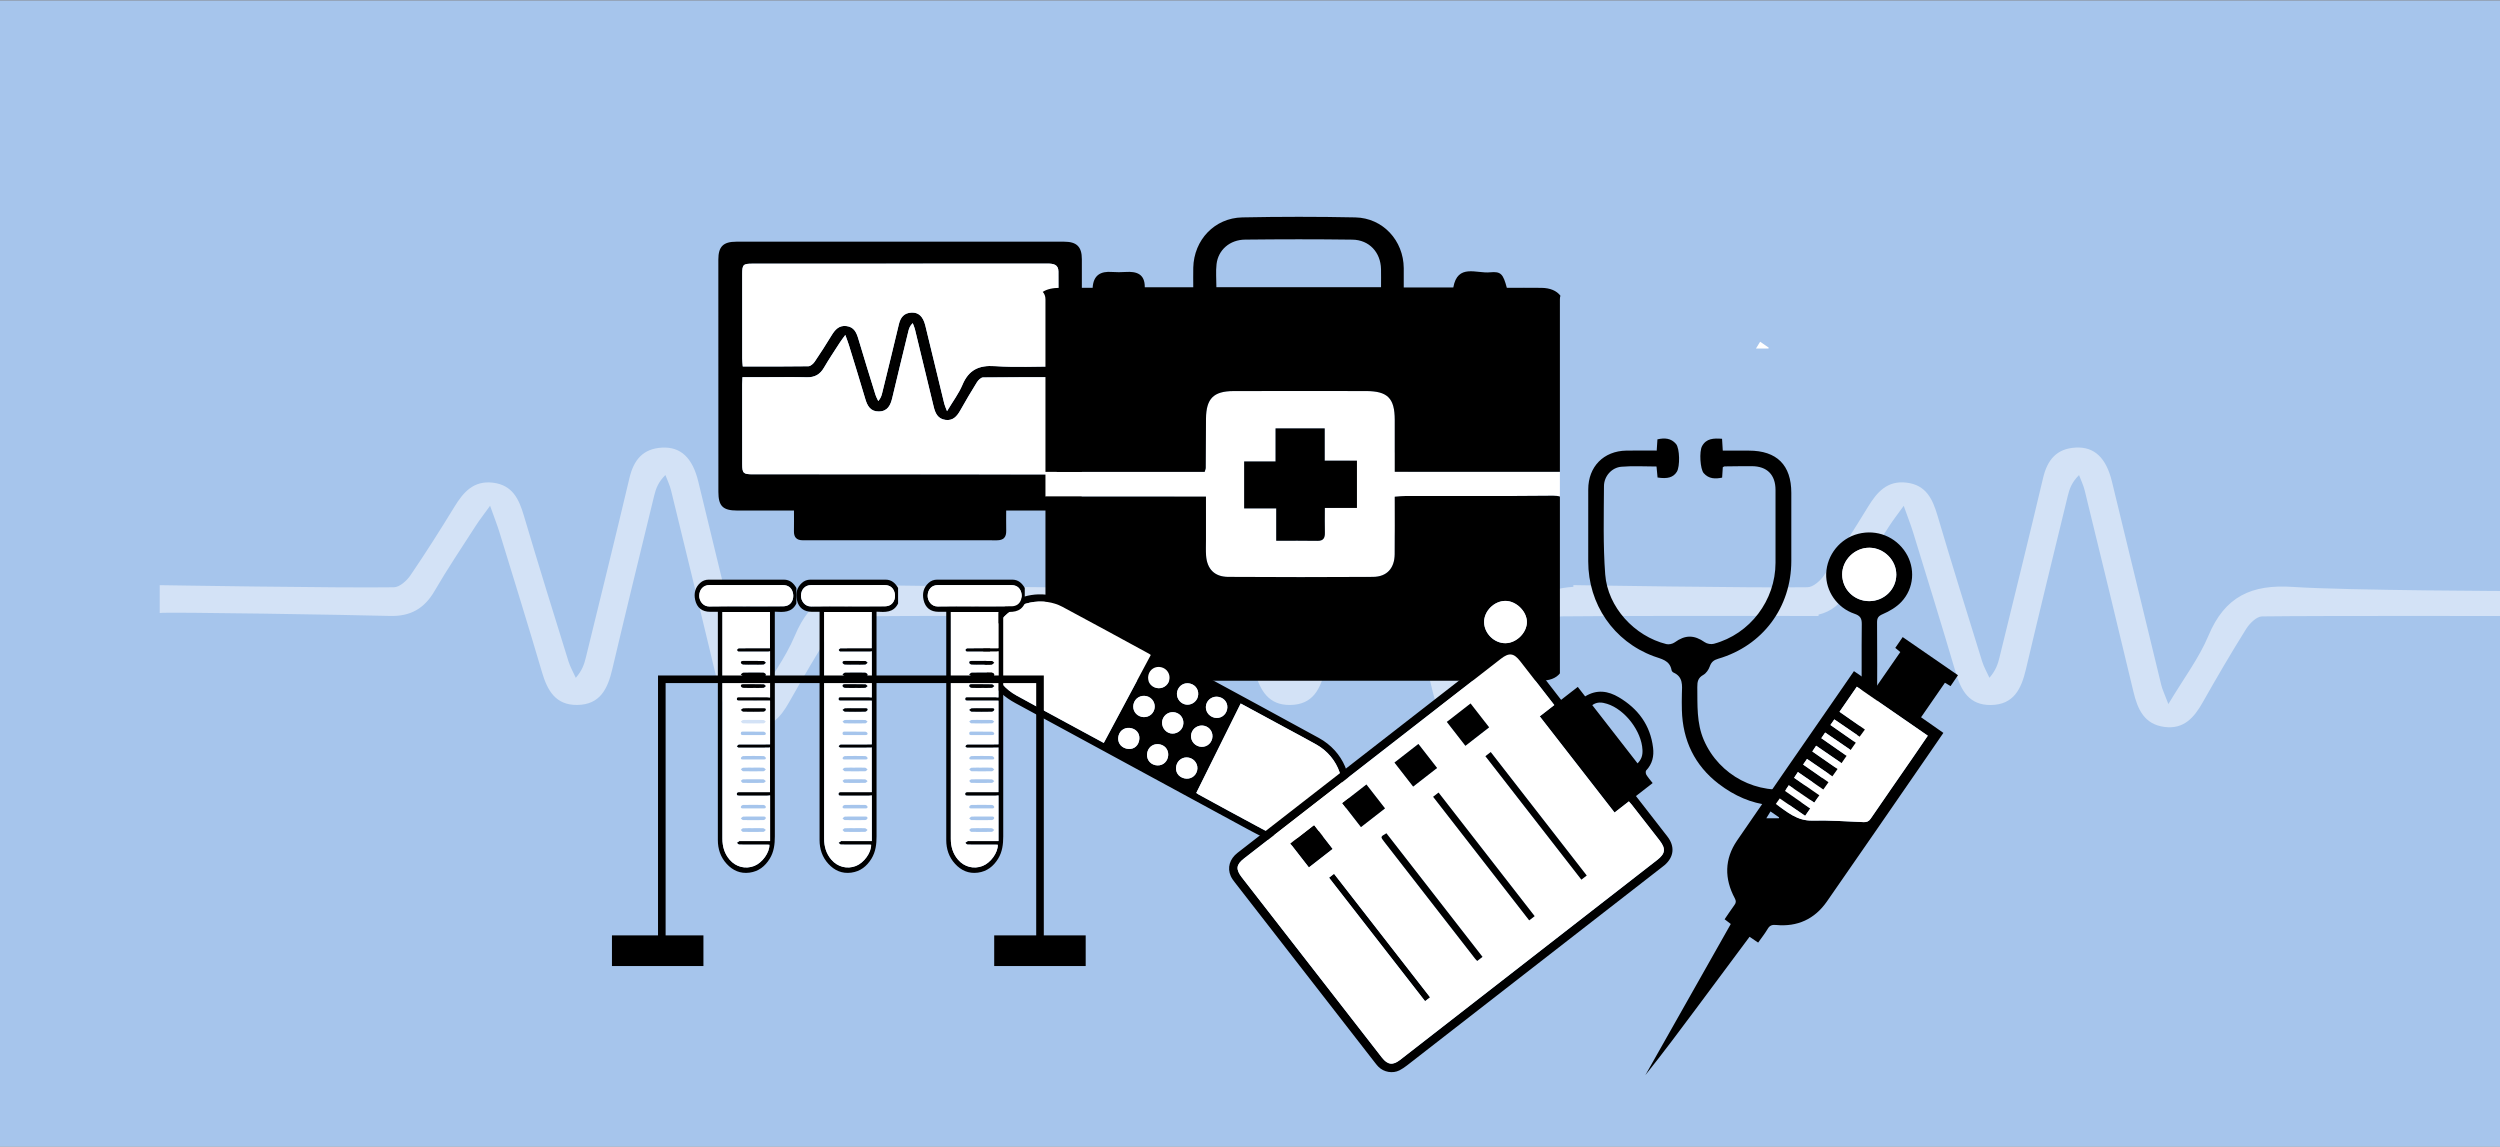
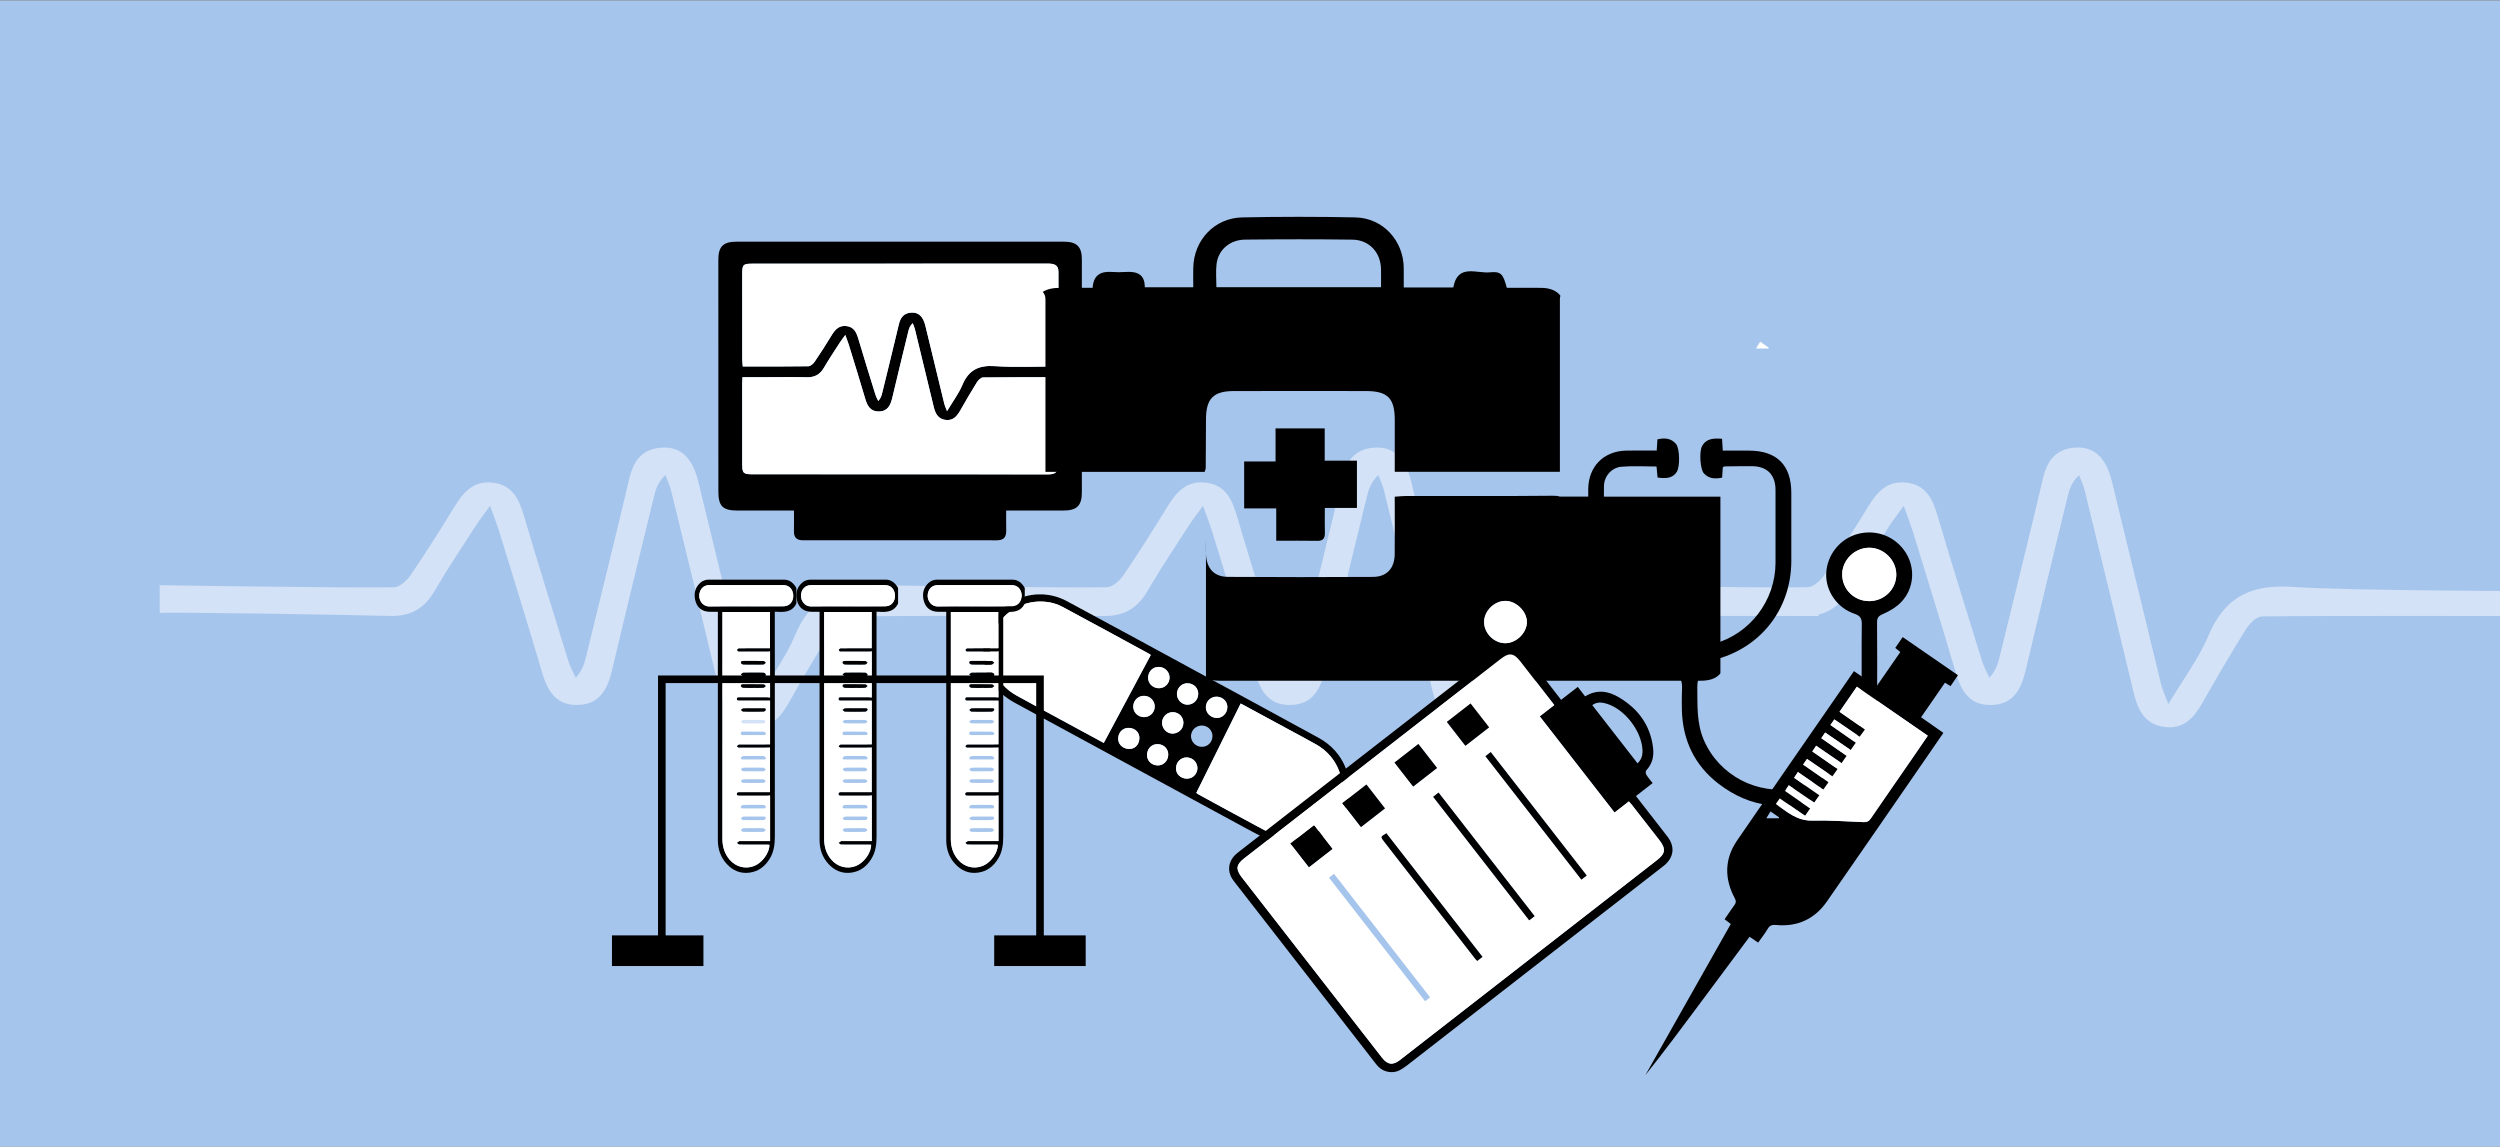
<svg xmlns="http://www.w3.org/2000/svg" id="_Слой_1" data-name="Слой 1" viewBox="0 0 1595.91 731.95">
  <rect x="0" y="0" width="1595.91" height="731.95" fill="#808080" stroke="none" />
  <defs>
    <style>
      .cls-1, .cls-2, .cls-3 {
        fill: #fff;
      }

      .cls-2 {
        opacity: .5;
      }

      .cls-4 {
        fill: #a6c5ec;
      }

      .cls-5, .cls-6 {
        fill: none;
      }

      .cls-5, .cls-7 {
        stroke: #000;
        stroke-miterlimit: 10;
        stroke-width: 4.85px;
      }

      .cls-6, .cls-3 {
        stroke: #1d1d1b;
        stroke-linecap: round;
        stroke-linejoin: round;
        stroke-width: 2.46px;
      }
    </style>
  </defs>
  <g>
    <path class="cls-3" d="M170.92,538.86c.19,.02,.28,.15,.31,.3l26.21,3.73-13.15-30.73-35.06-30.06,8.43,30.29-31.28-.16,37.97,25.94,6.21,.88c.07-.12,.18-.22,.36-.2Z" />
    <line class="cls-6" x1="157.85" y1="512.6" x2="395.83" y2="694.37" />
    <polygon class="cls-3" points="409.83 705 379.99 657.83 377.54 678.83 355.2 685.32 409.83 705" />
  </g>
  <rect class="cls-4" x="0" y=".3" width="1595.91" height="732.21" />
  <path class="cls-2" d="M1608.2,377.32s-110.02-.32-144.45-2.65c-26.56-1.8-43.49,6.15-53.93,31.06-6.05,14.43-15.81,27.29-25.61,43.72-2.37-6.3-3.8-9.16-4.54-12.19-10.54-43.26-20.97-86.55-31.48-129.82-3.69-15.21-11.21-22.35-23.1-21.73-12.26,.63-18.14,7.87-20.86,19.39-9.04,38.28-18.51,76.45-27.85,114.66-1.01,4.11-2.28,8.16-6.4,12.9-1.57-3.48-3.53-6.85-4.66-10.47-9.61-30.96-19.27-61.91-28.47-92.99-3.15-10.64-7.26-19.59-19.75-21.1-12.37-1.49-18.89,6.04-24.64,15.45-9.04,14.77-18.31,29.41-28.06,43.72-2.34,3.44-6.92,7.53-10.52,7.59-34.51,.54-149.51-1.35-149.51-1.35,0,.35,0,.72,0,1.09-19.76,1.28-33.09,10.24-41.86,31.14-6.05,14.43-15.81,27.29-25.61,43.72-2.37-6.3-3.8-9.16-4.54-12.19-10.54-43.26-20.97-86.55-31.48-129.82-3.69-15.21-11.21-22.35-23.1-21.73-12.26,.63-18.14,7.87-20.86,19.39-9.04,38.28-18.51,76.45-27.85,114.66-1.01,4.11-2.28,8.16-6.4,12.9-1.57-3.48-3.53-6.85-4.66-10.47-9.61-30.96-19.27-61.91-28.47-92.99-3.15-10.64-7.26-19.59-19.75-21.1-12.37-1.49-18.89,6.04-24.64,15.45-9.04,14.77-18.31,29.41-28.06,43.72-2.34,3.44-6.92,7.53-10.52,7.59-34.51,.54-149.51-1.35-149.51-1.35,0,.31,0,.63,0,.97-24.11-.67-39.78,7.72-49.65,31.26-6.05,14.43-15.81,27.29-25.61,43.72-2.37-6.3-3.8-9.16-4.54-12.19-10.54-43.26-20.97-86.55-31.48-129.82-3.69-15.21-11.21-22.35-23.1-21.73-12.26,.63-18.14,7.87-20.86,19.39-9.04,38.28-18.51,76.45-27.85,114.66-1.01,4.11-2.28,8.16-6.4,12.9-1.57-3.48-3.53-6.85-4.66-10.47-9.61-30.96-19.27-61.91-28.47-92.99-3.15-10.64-7.26-19.59-19.75-21.1-12.37-1.49-18.89,6.04-24.64,15.45-9.04,14.77-18.31,29.41-28.06,43.72-2.34,3.44-6.92,7.53-10.52,7.59-34.51,.54-149.51-1.35-149.51-1.35,0,5.06,0,12.73,0,17.79,1.67-.85,125.63,1.25,146.84,1.86,13.19,.38,22.07-4.64,28.65-16,8.24-14.21,17.46-27.86,26.35-41.7,2.23-3.47,4.79-6.72,9.05-12.63,2.7,7.59,4.53,12.18,5.98,16.89,9.13,29.74,18.37,59.46,27.15,89.31,3.46,11.76,8.7,21.14,22.56,20.95,14.6-.2,19.38-10.37,22.29-22.69,8.73-37.02,17.78-73.96,26.78-110.91,1.07-4.38,2.56-8.66,7.16-13.17,1.22,3.25,2.78,6.41,3.6,9.76,10.46,42.82,20.9,85.64,31.12,128.52,2.68,11.24,6.9,20.83,19.88,22.5,12.32,1.59,18.88-6.03,24.35-15.7,8.94-15.81,18.11-31.52,27.75-46.91,2.19-3.5,6.63-7.91,10.09-7.96,34.43-.46,151.56-.26,163.28-.24,12.67,.12,21.29-4.92,27.72-16,8.24-14.21,17.46-27.86,26.35-41.7,2.23-3.47,4.79-6.72,9.05-12.63,2.7,7.59,4.53,12.18,5.98,16.89,9.13,29.74,18.37,59.46,27.15,89.31,3.46,11.76,8.7,21.14,22.56,20.95,14.6-.2,19.38-10.37,22.29-22.69,8.73-37.02,17.78-73.96,26.78-110.91,1.07-4.38,2.56-8.66,7.16-13.17,1.22,3.25,2.78,6.41,3.6,9.76,10.46,42.82,20.9,85.64,31.12,128.52,2.68,11.24,6.9,20.83,19.88,22.5,12.32,1.59,18.88-6.03,24.35-15.7,8.94-15.81,18.11-31.52,27.75-46.91,2.19-3.5,6.63-7.91,10.09-7.96,30.06-.4,123.17-.3,154.12-.26,.14,0,.3,0,.43,.01,.92,.03,1.82,.02,2.71,0,4.45,0,6.98,.01,6.98,.01,0-.3,0-.59,0-.89,8.08-1.89,14.14-6.79,18.97-15.11,8.24-14.21,17.46-27.86,26.35-41.7,2.23-3.47,4.79-6.72,9.05-12.63,2.7,7.59,4.53,12.18,5.98,16.89,9.13,29.74,18.37,59.46,27.15,89.31,3.46,11.76,8.7,21.14,22.56,20.95,14.6-.2,19.38-10.37,22.29-22.69,8.73-37.02,17.78-73.96,26.78-110.91,1.07-4.38,2.56-8.66,7.16-13.17,1.22,3.25,2.78,6.41,3.6,9.76,10.46,42.82,20.9,85.64,31.12,128.52,2.68,11.24,6.9,20.83,19.88,22.5,12.32,1.59,18.88-6.03,24.35-15.7,8.94-15.81,18.11-31.52,27.75-46.91,2.19-3.5,6.63-7.91,10.09-7.96,36.26-.49,164.25-.24,164.25-.24,0-5.28,0-10.56,0-15.84Z" />
  <path d="M1057.58,287.65c.18-2.71,.32-4.83,.47-7.19,4.59-1.04,8.69-.8,11.87,2.96,2.39,2.83,2.62,14.42,.49,17.78-2.23,3.53-5.87,4.64-12.28,3.62-.2-2.16-.41-4.41-.66-7.02-7.59,0-15.07-.49-22.46,.15-6.14,.53-11.06,6.03-11.09,12.36-.09,18.79-.62,37.66,.79,56.37,1.59,20.96,18.71,39.44,39.04,44.49,1.61,.4,3.97-.13,5.33-1.12,6.71-4.85,12.37-4.85,19.22-.06,1.46,1.02,4.01,1.44,5.74,.98,23.1-6.2,39.38-27.72,39.39-51.73,0-15.48,.02-30.96,0-46.45-.01-9.73-5.38-15.15-15.1-15.2-5.83-.03-11.65,.07-17.48,.14-.29,0-.57,.28-1.08,.56-.13,2-.26,4.12-.42,6.61-4.4,.9-8.5,.85-11.76-2.85-2.27-2.57-2.96-13.82-1.04-17.29,2.73-4.93,7.35-5.07,12.75-4.66,.14,2.24,.27,4.49,.46,7.56,5.51,0,11.09,0,16.66,0,17.85,0,27.1,9.23,27.09,27.02,0,14.48,.02,28.97,0,43.45-.05,29.64-18.29,54.1-46.69,62.39-2.83,.83-4.38,2.09-5.37,4.92-.72,2.07-2.29,4.37-4.13,5.39-3.34,1.86-3.86,4.31-3.82,7.74,.15,11.47-.54,22.96,4.19,33.9,9.78,22.59,34.22,35.42,58.53,30.57,24.63-4.91,41.94-25.83,42.15-51.19,.15-17.81-.09-35.63,.12-53.44,.05-3.81-1.08-5.4-4.73-6.64-11.07-3.75-18.38-14.55-17.98-25.61,.44-11.97,8.9-22.47,20.48-25.4,11.81-2.99,23.82,1.79,30.32,12.06,6.2,9.81,5.38,22.71-2.82,31.41-3.18,3.38-7.59,5.96-11.9,7.81-2.92,1.25-3.63,2.56-3.61,5.37,.09,17.81,.16,35.63,.03,53.44-.19,25.86-11.62,45.37-34.89,56.55-23.11,11.1-45.82,8.63-66.27-7.05-15.25-11.69-22.95-27.7-23.46-47.01-.09-3.49-.1-6.99,0-10.49,.17-5.3,.88-10.73-5.33-13.51-.55-.24-1.15-.94-1.25-1.51-1.17-6.49-6.66-7.13-11.54-8.96-25.48-9.52-41.68-33.19-41.67-60.52,0-15.32,0-30.63,.01-45.95,.02-14.5,9.8-24.5,24.3-24.76,6.31-.11,12.61-.02,19.41-.02Zm152.95,79.2c.05-9.23-7.88-17.15-17.21-17.19-9.33-.04-17.35,7.85-17.32,17.05,.02,9.48,7.61,17,17.18,17.03,9.54,.03,17.31-7.53,17.36-16.89Z" />
  <g>
    <path d="M506.86,325.91c-12.63,0-24.44,.01-36.25,0-9.15-.01-12.01-2.84-12.02-11.86-.02-49.45-.03-98.89-.03-148.34,0-8.28,3.12-11.42,11.46-11.42,69.78-.01,139.56-.01,209.34,0,7.98,0,11.25,3.27,11.25,11.16,0,49.61,.01,99.23,0,148.84,0,8.5-3.16,11.61-11.81,11.63-10.33,.03-20.65,0-30.98,0-1.62,0-3.24,0-5.51,0,0,4.67-.07,8.79,.02,12.9,.09,4.14-1.73,6.1-5.97,6.09-41.3-.04-82.6-.03-123.9-.02-4,0-5.73-1.95-5.64-5.86,.09-4.13,.02-8.25,.02-13.12Zm168.85-91.95c0-20.77,.06-40.72-.05-60.67-.02-4.46-3.2-5.03-6.97-5.03-62.78,.07-125.56,.05-188.34,.06-5.96,0-6.54,.6-6.55,6.62-.02,17.98-.01,35.96,.01,53.94,0,1.59,.21,3.17,.34,5.05,14.3,0,28.09,.09,41.89-.13,1.39-.02,3.14-1.6,4.04-2.92,3.75-5.5,7.31-11.12,10.78-16.8,2.21-3.61,4.71-6.51,9.47-5.94,4.8,.58,6.38,4.02,7.59,8.11,3.54,11.94,7.25,23.84,10.94,35.74,.43,1.39,1.19,2.69,1.79,4.02,1.59-1.82,2.07-3.38,2.46-4.96,3.59-14.68,7.23-29.35,10.7-44.06,1.05-4.43,3.31-7.21,8.02-7.45,4.57-.24,7.46,2.51,8.88,8.35,4.04,16.63,8.04,33.26,12.1,49.89,.28,1.16,.83,2.26,1.74,4.68,3.77-6.31,7.52-11.26,9.84-16.8,4.01-9.57,10.52-12.63,20.73-11.94,13.23,.9,26.57,.22,40.59,.22Zm.03,6.84c-16.62,0-32.43-.08-48.23,.14-1.33,.02-3.04,1.71-3.88,3.06-3.7,5.92-7.23,11.95-10.66,18.03-2.1,3.72-4.62,6.64-9.36,6.03-4.99-.64-6.61-4.33-7.64-8.65-3.93-16.48-7.94-32.93-11.96-49.39-.31-1.29-.92-2.5-1.38-3.75-1.77,1.74-2.34,3.38-2.75,5.06-3.46,14.2-6.93,28.4-10.29,42.62-1.12,4.74-2.95,8.64-8.57,8.72-5.33,.07-7.34-3.53-8.67-8.05-3.38-11.47-6.93-22.89-10.44-34.32-.56-1.81-1.26-3.57-2.3-6.49-1.64,2.27-2.62,3.52-3.48,4.85-3.42,5.32-6.96,10.56-10.13,16.02-2.53,4.36-5.94,6.29-11.01,6.15-8.15-.23-16.31-.07-24.47-.07-5.43,0-10.87,0-16.56,0-.09,1.91-.19,3.21-.19,4.51,0,16.98-.01,33.95,.02,50.93,.01,5.89,.67,6.56,6.65,6.56,62.93,.02,125.86-.02,188.79,.08,4.86,0,6.54-2.11,6.5-6.6-.07-8.99-.02-17.97-.01-26.96,0-9.28,0-18.56,0-28.5Z" />
    <path class="cls-1" d="M675.71,233.95c-14.02,0-27.36,.68-40.59-.22-10.21-.69-16.71,2.36-20.73,11.94-2.32,5.54-6.08,10.49-9.84,16.8-.91-2.42-1.46-3.52-1.74-4.68-4.05-16.62-8.06-33.26-12.1-49.89-1.42-5.84-4.31-8.59-8.88-8.35-4.71,.24-6.97,3.02-8.02,7.45-3.47,14.71-7.11,29.38-10.7,44.06-.39,1.58-.87,3.13-2.46,4.96-.6-1.34-1.36-2.63-1.79-4.02-3.69-11.9-7.41-23.79-10.94-35.74-1.21-4.09-2.79-7.53-7.59-8.11-4.76-.57-7.26,2.32-9.47,5.94-3.47,5.68-7.04,11.3-10.78,16.8-.9,1.32-2.66,2.89-4.04,2.92-13.79,.22-27.59,.13-41.89,.13-.13-1.88-.34-3.47-.34-5.05-.03-17.98-.03-35.96-.01-53.94,0-6.03,.59-6.62,6.55-6.62,62.78-.01,125.56,0,188.34-.06,3.77,0,6.95,.57,6.97,5.03,.11,19.95,.05,39.9,.05,60.67Z" />
    <path class="cls-1" d="M675.74,240.79c0,9.94,0,19.22,0,28.5,0,8.99-.06,17.98,.01,26.96,.04,4.48-1.65,6.6-6.5,6.6-62.93-.1-125.86-.06-188.79-.08-5.98,0-6.64-.68-6.65-6.56-.03-16.98-.03-33.95-.02-50.93,0-1.3,.11-2.6,.19-4.51,5.69,0,11.12,0,16.56,0,8.16,0,16.32-.16,24.47,.07,5.07,.15,8.48-1.78,11.01-6.15,3.17-5.46,6.71-10.71,10.13-16.02,.86-1.33,1.84-2.58,3.48-4.85,1.04,2.92,1.74,4.68,2.3,6.49,3.51,11.43,7.06,22.85,10.44,34.32,1.33,4.52,3.34,8.12,8.67,8.05,5.61-.08,7.45-3.98,8.57-8.72,3.36-14.22,6.83-28.42,10.29-42.62,.41-1.68,.98-3.33,2.75-5.06,.47,1.25,1.07,2.46,1.38,3.75,4.02,16.46,8.03,32.91,11.96,49.39,1.03,4.32,2.65,8,7.64,8.65,4.73,.61,7.25-2.32,9.36-6.03,3.44-6.08,6.96-12.11,10.66-18.03,.84-1.35,2.55-3.04,3.88-3.06,15.8-.21,31.6-.14,48.23-.14Z" />
  </g>
  <g>
-     <path class="cls-1" d="M890.36,301.18c0-10.98,0-22.05,0-33.13-.01-13.8-4.5-18.4-18.29-18.42-28.2-.05-56.4-.05-84.59,.01-12.84,.03-17.52,4.81-17.62,17.67-.08,10.45-.09,20.9-.17,31.34,0,.69-.35,1.38-.67,2.56h-101.64v15.79h102.46c0,9.21,0,18.34,0,27.46,0,3.4-.17,6.82,.07,10.2,.61,8.56,5.39,13.53,14.01,13.59,30.86,.19,61.73,.21,92.59,.01,8.82-.06,13.71-5.52,13.81-14.46,.13-12.09,.03-24.19,.03-36.72,2.77-.19,4.89-.45,7-.46,31.35-.03,62.7,.15,94.05-.17,1.86-.02,3.28,.16,4.38,.57v-15.86h-105.42Zm-24.14,23.06h-20.5c0,5.94-.1,10.75,.03,15.55,.09,3.43-.73,5.54-4.8,5.46-8.46-.17-16.93-.05-26.25-.05v-20.65h-20.47v-29.96h20.04v-21.11h31.36v20.59h20.58v30.17Z" />
    <path d="M995.78,301.18v-110.11c0-.84,.12-1.61,.34-2.3-2.48-3.22-6.58-4.94-12.09-5.02-7.46-.11-14.92-.02-22.12-.02-2.36-8.77-3.69-10.6-10.8-9.89-8.58,.85-20.64-5.67-23.37,9.65h-31.64c0-4.62,.03-8.48,0-12.33-.14-17.61-13.31-32-30.9-32.38-24.05-.51-48.13-.49-72.19,0-17.69,.37-30.85,14.4-31.27,32.07-.1,4.05-.01,8.11-.01,12.52h-30.94c.07-8.51-5.2-10.19-12.16-9.76-2.91,.18-5.85,.22-8.75,0-7.16-.55-11.89,1.89-12.38,10.12-7.06,0-13.84-.01-20.63,0-4.87,.01-8.54,.84-11.21,2.6,1.05,1.15,1.72,2.73,1.72,4.74v110.14h101.64c.32-1.18,.67-1.86,.67-2.56,.08-10.45,.09-20.9,.17-31.34,.1-12.87,4.78-17.64,17.62-17.67,28.2-.07,56.4-.06,84.59-.01,13.79,.02,18.28,4.62,18.29,18.42,0,11.07,0,22.14,0,33.13h105.42Zm-114.18-117.84h-105.1c0-5.17-.46-10.02,.1-14.74,1.06-9.04,8.41-15.53,18.2-15.64,22.84-.26,45.68-.3,68.52,.02,10.75,.15,18.03,8.11,18.27,18.76,.08,3.63,.01,7.25,.01,11.6Z" />
-     <path d="M995.78,317.03c-1.09-.41-2.52-.59-4.38-.57-31.35,.31-62.7,.14-94.05,.17-2.12,0-4.23,.27-7,.46,0,12.53,.09,24.63-.03,36.72-.09,8.95-4.99,14.41-13.81,14.46-30.86,.2-61.73,.18-92.59-.01-8.62-.05-13.4-5.03-14.01-13.59-.24-3.39-.07-6.8-.07-10.2,0-9.13,0-18.25,0-27.46h-102.46v115.99c2.3,1.04,5.18,1.54,8.67,1.55,102.32,.06,204.63,.06,306.95,.02,6.06,0,10.24-1.52,12.78-4.72v-112.81Zm-34.75,93.56c-7.14,.09-13.56-6.23-13.64-13.42-.07-7.03,6.38-13.51,13.51-13.57,6.91-.06,13.79,6.64,13.8,13.45,.02,6.87-6.64,13.46-13.67,13.55Z" />
+     <path d="M995.78,317.03c-1.09-.41-2.52-.59-4.38-.57-31.35,.31-62.7,.14-94.05,.17-2.12,0-4.23,.27-7,.46,0,12.53,.09,24.63-.03,36.72-.09,8.95-4.99,14.41-13.81,14.46-30.86,.2-61.73,.18-92.59-.01-8.62-.05-13.4-5.03-14.01-13.59-.24-3.39-.07-6.8-.07-10.2,0-9.13,0-18.25,0-27.46v115.99c2.3,1.04,5.18,1.54,8.67,1.55,102.32,.06,204.63,.06,306.95,.02,6.06,0,10.24-1.52,12.78-4.72v-112.81Zm-34.75,93.56c-7.14,.09-13.56-6.23-13.64-13.42-.07-7.03,6.38-13.51,13.51-13.57,6.91-.06,13.79,6.64,13.8,13.45,.02,6.87-6.64,13.46-13.67,13.55Z" />
    <path d="M845.64,273.48v20.59h20.58v30.17h-20.5c0,5.94-.1,10.75,.03,15.55,.09,3.43-.73,5.54-4.8,5.46-8.46-.17-16.93-.05-26.25-.05v-20.65h-20.47v-29.96h20.04v-21.11h31.36Z" />
    <path class="cls-1" d="M960.9,383.59c6.91-.06,13.79,6.64,13.8,13.45,.02,6.87-6.64,13.46-13.67,13.54-7.14,.09-13.56-6.23-13.64-13.42-.07-7.03,6.38-13.51,13.51-13.57Z" />
  </g>
  <path class="cls-1" d="M1210.53,366.85c-.05,9.37-7.81,16.92-17.36,16.89-9.57-.03-17.16-7.56-17.18-17.03-.02-9.2,8-17.09,17.32-17.05,9.33,.04,17.26,7.95,17.21,17.19Z" />
  <path d="M816.09,539.37c-6.49-3.31-13.05-6.47-19.45-9.94-49.5-26.83-98.97-53.72-148.45-80.59-13.61-7.39-20.94-18.63-20.52-34.3,.73-26.81,29.69-43.52,53.42-30.77,29.54,15.87,58.97,31.94,88.44,47.94,24.14,13.11,48.3,26.17,72.39,39.38,15.66,8.59,22.92,25.88,18.05,42.36-4.95,16.75-20.45,27.35-38.27,26.12-1.76-.12-3.51-.54-5.26-.81l-.34,.6Zm-81.46-121.25c-.49-.33-.8-.59-1.14-.78-18.43-10.03-36.83-20.12-55.35-29.99-2.89-1.54-6.24-2.59-9.5-3.04-15.28-2.11-30.05,6.88-34.75,20.86-5.16,15.33,.86,31,15.1,38.88,12.43,6.87,24.94,13.59,37.42,20.37,6.01,3.27,12.04,6.52,18.2,9.86,10.11-18.91,20.04-37.48,30.01-56.15Zm29.03,88.07c.68,.45,1.08,.76,1.52,1,12.28,6.69,24.54,13.43,36.88,20.01,4.68,2.5,9.36,5.3,14.39,6.81,15.23,4.56,31.68-3.63,37.95-18.37,6.32-14.85,.34-32.18-14.01-40.3-5.99-3.39-12.09-6.6-18.15-9.89-9.98-5.41-19.96-10.8-30.24-16.37-9.48,19.09-18.84,37.94-28.35,57.1Zm-25.43-67.03c3.66,.83,7.27-1.35,8.17-4.94,.93-3.71-1.39-7.44-5.16-8.3-3.72-.85-7.2,1.28-8.12,4.96-.94,3.78,1.29,7.41,5.11,8.28Zm7.33,44.24c.9-3.77-1.19-7.26-4.9-8.17-3.74-.92-7.28,1.17-8.21,4.83-.99,3.89,1.18,7.52,5.01,8.38,3.77,.84,7.2-1.29,8.1-5.04Zm9.66-20.24c.96-3.81-1.23-7.48-5-8.38-3.6-.86-7.23,1.32-8.2,4.92-.97,3.6,1.41,7.61,5.03,8.43,3.58,.82,7.29-1.44,8.17-4.97Zm18.61,8.28c.83-3.7-1.4-7.26-5.08-8.12-3.63-.84-7.34,1.39-8.25,4.98-.95,3.7,1.46,7.48,5.28,8.3,3.71,.79,7.22-1.46,8.05-5.17Zm-14.13-35.07c-3.69-.91-7.22,1.23-8.19,4.94-.93,3.56,1.27,7.34,4.85,8.32,3.52,.97,7.36-1.27,8.3-4.83,1.02-3.85-1.12-7.49-4.96-8.43Zm-32.6,36.75c.98-3.9-.91-7.21-4.68-8.21-3.89-1.03-7.51,1.06-8.42,4.87-.89,3.74,1.19,7.14,4.96,8.1,3.86,.98,7.2-.97,8.14-4.76Zm56.23-20.19c.83-3.75-1.34-7.12-5.16-8.02-3.65-.85-7.33,1.38-8.21,4.98-.91,3.7,1.53,7.45,5.37,8.27,3.68,.78,7.17-1.51,8-5.24Zm-54.6,4.67c3.71,.86,7.31-1.32,8.21-4.97,.89-3.62-1.35-7.33-4.97-8.22-3.83-.94-7.54,1.32-8.38,5.12-.82,3.7,1.41,7.2,5.14,8.07Zm27.27,39.27c3.72,.88,7.24-1.23,8.18-4.91,.95-3.7-1.43-7.48-5.23-8.3-3.69-.79-7.23,1.48-8.05,5.18-.85,3.81,1.25,7.11,5.09,8.03Z" />
  <g>
    <path d="M1122.35,601.73c-2.01-1.36-3.63-2.46-5.5-3.72-11.09,14.91-22.07,29.66-33.05,44.42-10.97,14.74-21.95,29.48-33.46,43.89,18.13-32.08,36.26-64.15,54.53-96.48-1.25-.95-2.47-1.89-3.94-3.02,2.12-3.08,4.12-6.13,6.27-9.08,1.06-1.45,1.17-2.54,.26-4.25-6.75-12.55-6.67-25.1,1.43-36.94,21.75-31.79,43.74-63.42,65.64-95.12,2.93-4.25,5.86-8.5,8.96-13,4.8,3.28,9.45,6.45,14.37,9.8,5.11-7.37,10.13-14.62,15.23-21.98-1.09-.9-2.06-1.71-3.21-2.66,1.55-2.27,3.05-4.45,4.73-6.9,11.74,8.1,23.34,16.11,35.29,24.35-1.64,2.4-3.17,4.64-4.75,6.96-1.23-.75-2.23-1.35-3.57-2.17-5.04,7.29-10.04,14.52-15.24,22.05,4.78,3.35,9.39,6.57,14.24,9.97-3.59,5.22-7.05,10.28-10.54,15.33-21.27,30.79-42.46,61.64-63.85,92.35-7.8,11.2-18.8,16.24-32.45,14.94-2.52-.24-4.01,.28-5.32,2.5-1.76,2.98-3.94,5.71-6.06,8.72Zm11.28-88.52c7.21,5.09,13.6,10.86,23.33,10.61,10.91-.28,21.86,.57,32.79,.99,1.97,.08,3.26-.5,4.43-2.23,8.92-13.07,17.97-26.05,26.96-39.07,3.15-4.56,6.26-9.15,9.49-13.87-15.23-10.52-30.17-20.85-45.29-31.29-3.76,5.45-7.36,10.66-11.08,16.04,5.46,3.81,10.74,7.49,16.21,11.3-1.16,1.59-2.19,2.99-3.35,4.58-5.46-3.73-10.69-7.31-16.16-11.05-.88,1.26-1.63,2.35-2.49,3.58,5.53,3.86,10.79,7.53,16.19,11.29-1.2,1.71-2.2,3.13-3.28,4.67-5.58-3.83-10.87-7.46-16.27-11.16-.92,1.36-1.64,2.41-2.46,3.62,5.44,3.79,10.72,7.46,16.15,11.25-1.13,1.64-2.13,3.08-3.24,4.68-5.46-3.74-10.75-7.37-16.21-11.12-.91,1.36-1.65,2.46-2.45,3.66,5.5,3.82,10.72,7.44,16.12,11.19-1.16,1.64-2.17,3.08-3.3,4.68-5.48-3.76-10.77-7.39-16.19-11.11-.88,1.27-1.61,2.33-2.49,3.61,5.38,3.74,10.66,7.42,16.19,11.27-1.13,1.59-2.13,3-3.3,4.64-5.46-3.75-10.75-7.39-16.23-11.16-.89,1.35-1.62,2.46-2.43,3.69,5.47,3.79,10.68,7.41,16.13,11.18-1.1,1.6-2.13,3.09-3.24,4.69-5.59-3.82-10.88-7.43-16.28-11.12-.93,1.4-1.62,2.44-2.42,3.64,5.45,3.79,10.72,7.45,16.13,11.21-1.19,1.71-2.18,3.14-3.26,4.68-5.53-3.79-10.77-7.39-16.22-11.13-.85,1.21-1.63,2.3-2.49,3.53Zm1.92,9.15c.05-.2,.1-.39,.15-.59-1.76-1.21-3.51-2.42-5.47-3.77-.93,1.52-1.71,2.78-2.67,4.35,3.02,0,5.51,0,7.99,0Z" />
    <path class="cls-1" d="M1133.63,513.21c.86-1.22,1.64-2.32,2.49-3.53,5.45,3.74,10.69,7.33,16.22,11.13,1.08-1.55,2.07-2.97,3.26-4.68-5.41-3.76-10.68-7.42-16.13-11.21,.8-1.2,1.49-2.24,2.42-3.64,5.4,3.69,10.69,7.3,16.28,11.12,1.1-1.6,2.14-3.1,3.24-4.69-5.45-3.78-10.66-7.39-16.13-11.18,.81-1.23,1.54-2.34,2.43-3.69,5.48,3.77,10.77,7.41,16.23,11.16,1.17-1.64,2.17-3.06,3.3-4.64-5.53-3.85-10.81-7.53-16.19-11.27,.88-1.28,1.61-2.33,2.49-3.61,5.42,3.72,10.72,7.35,16.19,11.11,1.13-1.6,2.14-3.03,3.3-4.68-5.4-3.75-10.61-7.37-16.12-11.19,.8-1.19,1.53-2.29,2.45-3.66,5.46,3.75,10.75,7.37,16.21,11.12,1.1-1.6,2.1-3.04,3.24-4.68-5.43-3.78-10.72-7.46-16.15-11.25,.82-1.21,1.54-2.26,2.46-3.62,5.4,3.71,10.69,7.34,16.27,11.16,1.08-1.54,2.08-2.96,3.28-4.67-5.39-3.76-10.66-7.44-16.19-11.29,.86-1.24,1.62-2.32,2.49-3.58,5.47,3.74,10.7,7.31,16.16,11.05,1.16-1.59,2.18-2.99,3.35-4.58-5.47-3.82-10.74-7.49-16.21-11.3,3.71-5.38,7.31-10.59,11.08-16.04,15.11,10.44,30.06,20.77,45.29,31.29-3.23,4.72-6.34,9.31-9.49,13.87-8.99,13.02-18.04,26-26.96,39.07-1.18,1.73-2.47,2.3-4.43,2.23-10.93-.42-21.87-1.27-32.79-.99-9.74,.25-16.12-5.52-23.33-10.61Z" />
  </g>
  <path class="cls-1" d="M1128.93,222.5h-7.99c.96-1.57,1.74-2.84,2.67-4.35,1.96,1.35,3.71,2.56,5.47,3.77-.05,.2-.1,.39-.15,.59Z" />
  <path class="cls-1" d="M734.62,418.11c-9.98,18.67-19.9,37.24-30.01,56.15-6.16-3.34-12.19-6.59-18.2-9.86-12.48-6.78-25-13.49-37.42-20.37-14.24-7.88-20.26-23.54-15.1-38.88,4.71-13.98,19.48-22.97,34.75-20.86,3.25,.45,6.6,1.49,9.5,3.04,18.51,9.88,36.91,19.97,55.35,29.99,.35,.19,.65,.44,1.14,.78Z" />
  <path class="cls-1" d="M763.66,506.19c9.51-19.16,18.87-38.01,28.35-57.1,10.28,5.56,20.26,10.96,30.24,16.37,6.06,3.28,12.15,6.49,18.15,9.89,14.35,8.13,20.33,25.45,14.01,40.3-6.27,14.73-22.73,22.93-37.95,18.37-5.03-1.51-9.7-4.31-14.39-6.81-12.34-6.58-24.59-13.33-36.88-20.01-.44-.24-.85-.55-1.52-1Z" />
  <path class="cls-1" d="M738.23,439.16c-3.81-.87-6.05-4.5-5.11-8.28,.92-3.68,4.4-5.81,8.12-4.96,3.77,.86,6.09,4.59,5.16,8.3-.9,3.59-4.51,5.77-8.17,4.94Z" />
  <path class="cls-1" d="M745.56,483.4c-.9,3.75-4.33,5.89-8.1,5.04-3.84-.86-6.01-4.48-5.01-8.38,.94-3.67,4.48-5.75,8.21-4.83,3.71,.91,5.8,4.39,4.9,8.17Z" />
  <path class="cls-1" d="M755.22,463.17c-.89,3.53-4.6,5.79-8.17,4.97-3.61-.83-6-4.83-5.03-8.43,.97-3.6,4.6-5.78,8.2-4.92,3.77,.9,5.95,4.57,5,8.38Z" />
-   <path class="cls-1" d="M773.83,471.44c-.84,3.71-4.35,5.96-8.05,5.17-3.82-.82-6.23-4.6-5.28-8.3,.92-3.59,4.62-5.82,8.25-4.98,3.69,.86,5.92,4.42,5.08,8.12Z" />
  <path class="cls-1" d="M759.7,436.37c3.84,.94,5.97,4.58,4.96,8.43-.94,3.56-4.78,5.8-8.3,4.83-3.58-.98-5.78-4.76-4.85-8.32,.97-3.72,4.51-5.85,8.19-4.94Z" />
  <path class="cls-1" d="M727.1,473.12c-.94,3.78-4.29,5.73-8.14,4.76-3.77-.96-5.85-4.36-4.96-8.1,.91-3.81,4.53-5.9,8.42-4.87,3.77,1,5.65,4.31,4.68,8.21Z" />
  <path class="cls-1" d="M783.32,452.94c-.83,3.74-4.33,6.03-8,5.24-3.84-.82-6.28-4.58-5.37-8.27,.88-3.6,4.56-5.84,8.21-4.98,3.82,.89,5.99,4.27,5.16,8.02Z" />
  <path class="cls-1" d="M728.73,457.6c-3.74-.87-5.97-4.37-5.14-8.07,.84-3.79,4.55-6.06,8.38-5.12,3.62,.89,5.86,4.6,4.97,8.22-.9,3.65-4.5,5.83-8.21,4.97Z" />
  <path class="cls-1" d="M756,496.88c-3.85-.91-5.94-4.21-5.09-8.03,.82-3.7,4.36-5.98,8.05-5.18,3.79,.82,6.17,4.6,5.23,8.3-.94,3.68-4.47,5.8-8.18,4.91Z" />
  <g>
    <path d="M508.37,385.25c-2.86,5.94-8.27,5.56-13.76,5.24v2.5c0,46.97-.01,93.93,.02,140.9,0,5.04-.57,9.89-3.26,14.27-2.99,4.86-7.11,8.14-12.92,8.91-5.86,.78-10.67-1.36-14.56-5.61-3.93-4.28-5.64-9.45-5.64-15.22,0-47.67,0-95.35,0-143.02v-2.66c-1.73,0-3.31,0-4.89,0-5.12,0-8.49-2.57-9.59-7.6-.9-4.11-.06-7.85,3.17-10.82,1.54-1.42,3.38-2.11,5.48-2.11,15.99,0,31.99-.01,47.98,0,3.81,0,6.19,2.22,7.97,5.3v9.92Zm-16.84,28.51v-23.1h-30.34v2.01c0,9.92,0,19.83,0,29.75,0,37.65,0,75.31-.02,112.96,0,5.03,1.3,9.53,4.6,13.4,3.98,4.65,10.06,6.23,15.69,4.02,5.2-2.04,9.87-8.6,9.7-13.57-6.42,0-12.85,.03-19.27-.05-.52,0-1.04-.76-1.56-1.16,.54-.38,1.08-.77,1.64-1.11,.13-.08,.35-.01,.52-.01,6.35,0,12.7,0,19.11,0v-29.13c-.75,.08-1.45,.21-2.15,.21-5.79,0-11.57-.02-17.36-.03-.84,0-1.79,.1-1.78-1.13,0-1.2,.91-1.16,1.78-1.15,4.49,0,8.97,0,13.46,0,1.99,0,3.98,0,6,0v-28.54c-.27,.08-.44,.17-.61,.17-6.49,.03-12.98,.07-19.48,.04-.39,0-.78-.64-1.16-.97,.46-.4,.92-1.15,1.39-1.15,6.62-.08,13.25-.05,19.89-.05v-27.88c-6.56,0-13.05,0-19.53,0-.85,0-1.77,.06-1.72-1.18,.04-1.28,1.05-1.04,1.84-1.04,5.84-.01,11.69-.01,17.53,0,.62,0,1.24,.11,1.88,.16v-29.51c-.31,.11-.53,.26-.75,.26-6.49,.04-12.98,.07-19.47,.03-.35,0-.69-.72-1.03-1.11,.42-.37,.84-1.07,1.27-1.08,6.65-.07,13.29-.05,19.93-.05Zm-15.18-26.68c7.9,0,15.81,.04,23.71-.04,1.17-.01,2.5-.34,3.48-.95,2.46-1.54,3.44-5.01,2.52-8.04-.9-2.99-3.03-4.54-6.34-4.55-15.63-.01-31.26-.01-46.89,0-3.82,0-6.44,2.84-6.45,6.89,0,3.15,2.44,6.84,6.43,6.75,7.84-.18,15.69-.05,23.53-.05Z" />
    <path class="cls-1" d="M491.52,413.77c-6.64,0-13.28-.02-19.93,.05-.43,0-.85,.7-1.27,1.08,.34,.39,.68,1.11,1.03,1.11,6.49,.04,12.98,0,19.47-.03,.22,0,.44-.15,.75-.26v29.51c-.64-.06-1.26-.16-1.88-.16-5.84-.01-11.69-.01-17.53,0-.79,0-1.79-.24-1.84,1.04-.04,1.24,.87,1.18,1.72,1.18,6.49,0,12.97,0,19.53,0v27.88c-6.64,0-13.26-.02-19.89,.05-.47,0-.92,.75-1.39,1.15,.39,.34,.77,.97,1.16,.97,6.49,.04,12.98,0,19.48-.04,.17,0,.34-.09,.61-.17v28.54c-2.02,0-4.01,0-6,0-4.49,0-8.97,0-13.46,0-.86,0-1.77-.04-1.78,1.15,0,1.23,.94,1.13,1.78,1.13,5.79,.01,11.57,.03,17.36,.03,.7,0,1.4-.13,2.15-.21v29.13c-6.41,0-12.76,0-19.11,0-.18,0-.4-.07-.52,.01-.56,.35-1.09,.74-1.64,1.11,.52,.4,1.03,1.15,1.56,1.16,6.42,.08,12.85,.05,19.27,.05,.17,4.97-4.5,11.53-9.7,13.57-5.63,2.21-11.71,.63-15.69-4.02-3.31-3.87-4.61-8.37-4.6-13.4,.03-37.65,.02-75.31,.02-112.96,0-9.92,0-19.83,0-29.75v-2.01h30.34v23.1Zm-10.45,114.91h0c-2.24,0-4.49-.06-6.73,.06-.49,.03-.95,.71-1.43,1.08,.45,.42,.89,1.19,1.34,1.2,4.37,.1,8.74,.11,13.1,0,.53-.01,1.04-.8,1.55-1.22-.55-.38-1.08-1.04-1.65-1.08-2.06-.13-4.13-.05-6.2-.05Zm-.09-38.66v.02c-2.18,0-4.36-.06-6.53,.05-.53,.03-1.02,.63-1.53,.96,.48,.44,.96,1.26,1.45,1.28,4.35,.1,8.71,.09,13.06,0,.5-.01,.98-.72,1.47-1.11-.52-.4-1.02-1.11-1.57-1.14-2.11-.13-4.23-.05-6.35-.05Zm-.03-50.88c2.12,0,4.24,.08,6.35-.05,.55-.03,1.06-.73,1.59-1.12-.48-.38-.96-1.09-1.46-1.1-4.35-.1-8.71-.07-13.07-.07-.85,0-1.68,.27-1.39,1.29,.13,.45,.92,.98,1.44,1.01,2.17,.11,4.35,.05,6.53,.05Zm-.16-14.88h0c2.18,0,4.36,.08,6.53-.05,.55-.03,1.05-.73,1.58-1.13-.49-.39-.97-1.1-1.46-1.11-4.35-.09-8.71-.06-13.07-.05-.86,0-1.67,.3-1.39,1.29,.13,.45,.93,.97,1.46,1,2.11,.11,4.24,.05,6.35,.05Zm.38,96.99c-2.24,0-4.48-.08-6.71,.05-.54,.03-1.04,.74-1.56,1.14,.48,.37,.95,1.05,1.44,1.06,4.36,.08,8.71,.09,13.07,0,.5,0,1.32-.61,1.41-1.06,.21-1-.6-1.21-1.47-1.2-2.06,.02-4.12,0-6.18,0Zm-.21-23.78c-2.24,0-4.48-.06-6.71,.05-.46,.02-.9,.64-1.35,.98,.43,.44,.84,1.24,1.28,1.25,4.42,.09,8.84,.08,13.25-.01,.5-.01,.98-.71,1.47-1.09-.53-.39-1.03-1.09-1.58-1.13-2.11-.13-4.24-.05-6.36-.05Zm-.13-65.77c2.12,0,4.24,0,6.36,0,.87,0,1.87-.05,1.63-1.21-.09-.47-1.04-1.07-1.6-1.08-4.24-.09-8.48-.08-12.72,.02-.54,.01-1.07,.72-1.61,1.1,.53,.39,1.03,1.09,1.58,1.13,2.11,.13,4.24,.05,6.36,.05Zm-.03,84.37c2.18,0,4.36,0,6.53,0,.82,0,1.72-.06,1.51-1.14-.09-.45-.9-1.07-1.4-1.08-4.35-.08-8.71-.08-13.07,0-.5,0-1.31,.61-1.41,1.07-.24,1.08,.66,1.15,1.48,1.15,2.12,0,4.24,0,6.36,0Zm.02-46.83h0c2.18-.01,4.35-.02,6.53,0,.83,0,1.71-.11,1.5-1.16-.09-.43-.92-1-1.42-1.01-4.29-.08-8.59-.05-12.88-.05-.76,0-1.62-.09-1.63,1.07-.02,1.27,.91,1.15,1.73,1.15,2.06,.01,4.12,0,6.18,0Zm.27-9.66h0c-2.23-.01-4.47-.08-6.69,.03-.51,.03-.99,.65-1.49,1.01,.45,.39,.9,1.12,1.37,1.13,4.4,.09,8.81,.09,13.21,0,.48,0,.94-.72,1.4-1.1-.49-.35-.96-.99-1.46-1.02-2.11-.12-4.23-.05-6.34-.05Zm-.18-7.44c-2.12,0-4.24-.07-6.34,.05-.57,.03-1.1,.65-1.65,1,.52,.39,1.04,1.11,1.57,1.12,4.29,.09,8.58,.09,12.87,0,.53-.01,1.42-.67,1.5-1.13,.17-1.1-.81-1.03-1.59-1.03-2.12,0-4.23,0-6.35,0Zm-.17,32.67c2.18,0,4.35,0,6.53,0,.77,0,1.76,.08,1.58-1.03-.08-.47-.97-1.12-1.5-1.14-4.29-.09-8.58-.09-12.87,0-.53,.01-1.4,.68-1.48,1.15-.19,1.13,.82,1.02,1.58,1.02,2.06,0,4.12,0,6.17,0Z" />
    <path class="cls-1" d="M476.34,387.08c-7.84,0-15.69-.13-23.53,.05-3.99,.09-6.44-3.59-6.43-6.75,.01-4.05,2.63-6.89,6.45-6.89,15.63-.01,31.26,0,46.89,0,3.31,0,5.43,1.55,6.34,4.55,.92,3.03-.06,6.5-2.52,8.04-.98,.61-2.31,.94-3.48,.95-7.9,.08-15.81,.04-23.71,.04Z" />
    <path d="M480.96,439.13c-2.18,0-4.36,.06-6.53-.05-.52-.03-1.31-.56-1.44-1.01-.29-1.01,.54-1.29,1.39-1.29,4.36,0,8.71-.02,13.07,.07,.49,.01,.97,.72,1.46,1.1-.53,.39-1.04,1.08-1.59,1.12-2.11,.13-4.24,.05-6.35,.05Z" />
    <path d="M480.8,424.26c-2.12,0-4.24,.07-6.35-.05-.52-.03-1.33-.55-1.46-1-.28-1,.53-1.29,1.39-1.29,4.36,0,8.71-.04,13.07,.05,.49,.01,.97,.72,1.46,1.11-.52,.39-1.03,1.1-1.58,1.13-2.17,.13-4.35,.05-6.53,.05h0Z" />
    <path d="M480.84,431.7c-2.12,0-4.25,.08-6.36-.05-.55-.03-1.05-.73-1.58-1.13,.54-.38,1.07-1.09,1.61-1.1,4.24-.1,8.48-.1,12.72-.02,.57,.01,1.51,.61,1.6,1.08,.24,1.16-.77,1.21-1.63,1.21-2.12,0-4.24,0-6.36,0Z" />
    <path d="M480.91,452.14c2.12,0,4.23,0,6.35,0,.77,0,1.76-.07,1.59,1.03-.07,.46-.96,1.12-1.5,1.13-4.29,.09-8.58,.1-12.87,0-.53-.01-1.05-.73-1.57-1.12,.55-.35,1.09-.97,1.65-1,2.11-.12,4.23-.05,6.34-.05Z" />
  </g>
  <g>
    <path d="M573.3,385.25c-2.86,5.94-8.27,5.56-13.76,5.24v2.5c0,46.97-.01,93.93,.02,140.9,0,5.04-.57,9.89-3.26,14.27-2.99,4.86-7.11,8.14-12.92,8.91-5.86,.78-10.67-1.36-14.56-5.61-3.93-4.28-5.64-9.45-5.64-15.22,0-47.67,0-95.35,0-143.02v-2.66c-1.73,0-3.31,0-4.89,0-5.12,0-8.49-2.57-9.59-7.6-.9-4.11-.06-7.85,3.17-10.82,1.54-1.42,3.38-2.11,5.48-2.11,15.99,0,31.99-.01,47.98,0,3.81,0,6.19,2.22,7.97,5.3v9.92Zm-16.84,28.51v-23.1h-30.34v2.01c0,9.92,0,19.83,0,29.75,0,37.65,0,75.31-.02,112.96,0,5.03,1.3,9.53,4.6,13.4,3.98,4.65,10.06,6.23,15.69,4.02,5.2-2.04,9.87-8.6,9.7-13.57-6.42,0-12.85,.03-19.27-.05-.52,0-1.04-.76-1.56-1.16,.54-.38,1.08-.77,1.64-1.11,.13-.08,.35-.01,.52-.01,6.35,0,12.7,0,19.11,0v-29.13c-.75,.08-1.45,.21-2.15,.21-5.79,0-11.57-.02-17.36-.03-.84,0-1.79,.1-1.78-1.13,0-1.2,.91-1.16,1.78-1.15,4.49,0,8.97,0,13.46,0,1.99,0,3.98,0,6,0v-28.54c-.27,.08-.44,.17-.61,.17-6.49,.03-12.98,.07-19.48,.04-.39,0-.78-.64-1.16-.97,.46-.4,.92-1.15,1.39-1.15,6.62-.08,13.25-.05,19.89-.05v-27.88c-6.56,0-13.05,0-19.53,0-.85,0-1.77,.06-1.72-1.18,.04-1.28,1.05-1.04,1.84-1.04,5.84-.01,11.69-.01,17.53,0,.62,0,1.24,.11,1.88,.16v-29.51c-.31,.11-.53,.26-.75,.26-6.49,.04-12.98,.07-19.47,.03-.35,0-.69-.72-1.03-1.11,.42-.37,.84-1.07,1.27-1.08,6.65-.07,13.29-.05,19.93-.05Zm-15.18-26.68c7.9,0,15.81,.04,23.71-.04,1.17-.01,2.5-.34,3.48-.95,2.46-1.54,3.44-5.01,2.52-8.04-.9-2.99-3.03-4.54-6.34-4.55-15.63-.01-31.26-.01-46.89,0-3.82,0-6.44,2.84-6.45,6.89,0,3.15,2.44,6.84,6.43,6.75,7.84-.18,15.69-.05,23.53-.05Z" />
    <path class="cls-1" d="M556.46,413.77c-6.64,0-13.28-.02-19.93,.05-.43,0-.85,.7-1.27,1.08,.34,.39,.68,1.11,1.03,1.11,6.49,.04,12.98,0,19.47-.03,.22,0,.44-.15,.75-.26v29.51c-.64-.06-1.26-.16-1.88-.16-5.84-.01-11.69-.01-17.53,0-.79,0-1.79-.24-1.84,1.04-.04,1.24,.87,1.18,1.72,1.18,6.49,0,12.97,0,19.53,0v27.88c-6.64,0-13.26-.02-19.89,.05-.47,0-.92,.75-1.39,1.15,.39,.34,.77,.97,1.16,.97,6.49,.04,12.98,0,19.48-.04,.17,0,.34-.09,.61-.17v28.54c-2.02,0-4.01,0-6,0-4.49,0-8.97,0-13.46,0-.86,0-1.77-.04-1.78,1.15,0,1.23,.94,1.13,1.78,1.13,5.79,.01,11.57,.03,17.36,.03,.7,0,1.4-.13,2.15-.21v29.13c-6.41,0-12.76,0-19.11,0-.18,0-.4-.07-.52,.01-.56,.35-1.09,.74-1.64,1.11,.52,.4,1.03,1.15,1.56,1.16,6.42,.08,12.85,.05,19.27,.05,.17,4.97-4.5,11.53-9.7,13.57-5.63,2.21-11.71,.63-15.69-4.02-3.31-3.87-4.61-8.37-4.6-13.4,.03-37.65,.02-75.31,.02-112.96,0-9.92,0-19.83,0-29.75v-2.01h30.34v23.1Zm-10.45,114.91h0c-2.24,0-4.49-.06-6.73,.06-.49,.03-.95,.71-1.43,1.08,.45,.42,.89,1.19,1.34,1.2,4.37,.1,8.74,.11,13.1,0,.53-.01,1.04-.8,1.55-1.22-.55-.38-1.08-1.04-1.65-1.08-2.06-.13-4.13-.05-6.2-.05Zm-.09-38.66v.02c-2.18,0-4.36-.06-6.53,.05-.53,.03-1.02,.63-1.53,.96,.48,.44,.96,1.26,1.45,1.28,4.35,.1,8.71,.09,13.06,0,.5-.01,.98-.72,1.47-1.11-.52-.4-1.02-1.11-1.57-1.14-2.11-.13-4.23-.05-6.35-.05Zm-.03-50.88c2.12,0,4.24,.08,6.35-.05,.55-.03,1.06-.73,1.59-1.12-.48-.38-.96-1.09-1.46-1.1-4.35-.1-8.71-.07-13.07-.07-.85,0-1.68,.27-1.39,1.29,.13,.45,.92,.98,1.44,1.01,2.17,.11,4.35,.05,6.53,.05Zm-.16-14.88h0c2.18,0,4.36,.08,6.53-.05,.55-.03,1.05-.73,1.58-1.13-.49-.39-.97-1.1-1.46-1.11-4.35-.09-8.71-.06-13.07-.05-.86,0-1.67,.3-1.39,1.29,.13,.45,.93,.97,1.46,1,2.11,.11,4.24,.05,6.35,.05Zm.38,96.99c-2.24,0-4.48-.08-6.71,.05-.54,.03-1.04,.74-1.56,1.14,.48,.37,.95,1.05,1.44,1.06,4.36,.08,8.71,.09,13.07,0,.5,0,1.32-.61,1.41-1.06,.21-1-.6-1.21-1.47-1.2-2.06,.02-4.12,0-6.18,0Zm-.21-23.78c-2.24,0-4.48-.06-6.71,.05-.46,.02-.9,.64-1.35,.98,.43,.44,.84,1.24,1.28,1.25,4.42,.09,8.84,.08,13.25-.01,.5-.01,.98-.71,1.47-1.09-.53-.39-1.03-1.09-1.58-1.13-2.11-.13-4.24-.05-6.36-.05Zm-.13-65.77c2.12,0,4.24,0,6.36,0,.87,0,1.87-.05,1.63-1.21-.09-.47-1.04-1.07-1.6-1.08-4.24-.09-8.48-.08-12.72,.02-.54,.01-1.07,.72-1.61,1.1,.53,.39,1.03,1.09,1.58,1.13,2.11,.13,4.24,.05,6.36,.05Zm-.03,84.37c2.18,0,4.36,0,6.53,0,.82,0,1.72-.06,1.51-1.14-.09-.45-.9-1.07-1.4-1.08-4.35-.08-8.71-.08-13.07,0-.5,0-1.31,.61-1.41,1.07-.24,1.08,.66,1.15,1.48,1.15,2.12,0,4.24,0,6.36,0Zm.02-46.83h0c2.18-.01,4.35-.02,6.53,0,.83,0,1.71-.11,1.5-1.16-.09-.43-.92-1-1.42-1.01-4.29-.08-8.59-.05-12.88-.05-.76,0-1.62-.09-1.63,1.07-.02,1.27,.91,1.15,1.73,1.15,2.06,.01,4.12,0,6.18,0Zm.27-9.66h0c-2.23-.01-4.47-.08-6.69,.03-.51,.03-.99,.65-1.49,1.01,.45,.39,.9,1.12,1.37,1.13,4.4,.09,8.81,.09,13.21,0,.48,0,.94-.72,1.4-1.1-.49-.35-.96-.99-1.46-1.02-2.11-.12-4.23-.05-6.34-.05Zm-.18-7.44c-2.12,0-4.24-.07-6.34,.05-.57,.03-1.1,.65-1.65,1,.52,.39,1.04,1.11,1.57,1.12,4.29,.09,8.58,.09,12.87,0,.53-.01,1.42-.67,1.5-1.13,.17-1.1-.81-1.03-1.59-1.03-2.12,0-4.23,0-6.35,0Zm-.17,32.67c2.18,0,4.35,0,6.53,0,.77,0,1.76,.08,1.58-1.03-.08-.47-.97-1.12-1.5-1.14-4.29-.09-8.58-.09-12.87,0-.53,.01-1.4,.68-1.48,1.15-.19,1.13,.82,1.02,1.58,1.02,2.06,0,4.12,0,6.17,0Z" />
    <path class="cls-1" d="M541.28,387.08c-7.84,0-15.69-.13-23.53,.05-3.99,.09-6.44-3.59-6.43-6.75,.01-4.05,2.63-6.89,6.45-6.89,15.63-.01,31.26,0,46.89,0,3.31,0,5.43,1.55,6.34,4.55,.92,3.03-.06,6.5-2.52,8.04-.98,.61-2.31,.94-3.48,.95-7.9,.08-15.81,.04-23.71,.04Z" />
    <path d="M545.89,439.13c-2.18,0-4.36,.06-6.53-.05-.52-.03-1.31-.56-1.44-1.01-.29-1.01,.54-1.29,1.39-1.29,4.36,0,8.71-.02,13.07,.07,.49,.01,.97,.72,1.46,1.1-.53,.39-1.04,1.08-1.59,1.12-2.11,.13-4.24,.05-6.35,.05Z" />
    <path d="M545.73,424.26c-2.12,0-4.24,.07-6.35-.05-.52-.03-1.33-.55-1.46-1-.28-1,.53-1.29,1.39-1.29,4.36,0,8.71-.04,13.07,.05,.49,.01,.97,.72,1.46,1.11-.52,.39-1.03,1.1-1.58,1.13-2.17,.13-4.35,.05-6.53,.05h0Z" />
    <path d="M545.78,431.7c-2.12,0-4.25,.08-6.36-.05-.55-.03-1.05-.73-1.58-1.13,.54-.38,1.07-1.09,1.61-1.1,4.24-.1,8.48-.1,12.72-.02,.57,.01,1.51,.61,1.6,1.08,.24,1.16-.77,1.21-1.63,1.21-2.12,0-4.24,0-6.36,0Z" />
    <path d="M545.85,452.14c2.12,0,4.23,0,6.35,0,.77,0,1.76-.07,1.59,1.03-.07,.46-.96,1.12-1.5,1.13-4.29,.09-8.58,.1-12.87,0-.53-.01-1.05-.73-1.57-1.12,.55-.35,1.09-.97,1.65-1,2.11-.12,4.23-.05,6.34-.05Z" />
  </g>
  <g>
    <path d="M654.17,385.25c-2.86,5.94-8.27,5.56-13.76,5.24v2.5c0,46.97-.01,93.93,.02,140.9,0,5.04-.57,9.89-3.26,14.27-2.99,4.86-7.11,8.14-12.92,8.91-5.86,.78-10.67-1.36-14.56-5.61-3.93-4.28-5.64-9.45-5.64-15.22,0-47.67,0-95.35,0-143.02v-2.66c-1.73,0-3.31,0-4.89,0-5.12,0-8.49-2.57-9.59-7.6-.9-4.11-.06-7.85,3.17-10.82,1.54-1.42,3.38-2.11,5.48-2.11,15.99,0,31.99-.01,47.98,0,3.81,0,6.19,2.22,7.97,5.3v9.92Zm-16.84,28.51v-23.1h-30.34v2.01c0,9.92,0,19.83,0,29.75,0,37.65,0,75.31-.02,112.96,0,5.03,1.3,9.53,4.6,13.4,3.98,4.65,10.06,6.23,15.69,4.02,5.2-2.04,9.87-8.6,9.7-13.57-6.42,0-12.85,.03-19.27-.05-.52,0-1.04-.76-1.56-1.16,.54-.38,1.08-.77,1.64-1.11,.13-.08,.35-.01,.52-.01,6.35,0,12.7,0,19.11,0v-29.13c-.75,.08-1.45,.21-2.15,.21-5.79,0-11.57-.02-17.36-.03-.84,0-1.79,.1-1.78-1.13,0-1.2,.91-1.16,1.78-1.15,4.49,0,8.97,0,13.46,0,1.99,0,3.98,0,6,0v-28.54c-.27,.08-.44,.17-.61,.17-6.49,.03-12.98,.07-19.48,.04-.39,0-.78-.64-1.16-.97,.46-.4,.92-1.15,1.39-1.15,6.62-.08,13.25-.05,19.89-.05v-27.88c-6.56,0-13.05,0-19.53,0-.85,0-1.77,.06-1.72-1.18,.04-1.28,1.05-1.04,1.84-1.04,5.84-.01,11.69-.01,17.53,0,.62,0,1.24,.11,1.88,.16v-29.51c-.31,.11-.53,.26-.75,.26-6.49,.04-12.98,.07-19.47,.03-.35,0-.69-.72-1.03-1.11,.42-.37,.84-1.07,1.27-1.08,6.65-.07,13.29-.05,19.93-.05Zm-15.18-26.68c7.9,0,15.81,.04,23.71-.04,1.17-.01,2.5-.34,3.48-.95,2.46-1.54,3.44-5.01,2.52-8.04-.9-2.99-3.03-4.54-6.34-4.55-15.63-.01-31.26-.01-46.89,0-3.82,0-6.44,2.84-6.45,6.89,0,3.15,2.44,6.84,6.43,6.75,7.84-.18,15.69-.05,23.53-.05Z" />
    <path class="cls-1" d="M637.32,413.77c-6.64,0-13.28-.02-19.93,.05-.43,0-.85,.7-1.27,1.08,.34,.39,.68,1.11,1.03,1.11,6.49,.04,12.98,0,19.47-.03,.22,0,.44-.15,.75-.26v29.51c-.64-.06-1.26-.16-1.88-.16-5.84-.01-11.69-.01-17.53,0-.79,0-1.79-.24-1.84,1.04-.04,1.24,.87,1.18,1.72,1.18,6.49,0,12.97,0,19.53,0v27.88c-6.64,0-13.26-.02-19.89,.05-.47,0-.92,.75-1.39,1.15,.39,.34,.77,.97,1.16,.97,6.49,.04,12.98,0,19.48-.04,.17,0,.34-.09,.61-.17v28.54c-2.02,0-4.01,0-6,0-4.49,0-8.97,0-13.46,0-.86,0-1.77-.04-1.78,1.15,0,1.23,.94,1.13,1.78,1.13,5.79,.01,11.57,.03,17.36,.03,.7,0,1.4-.13,2.15-.21v29.13c-6.41,0-12.76,0-19.11,0-.18,0-.4-.07-.52,.01-.56,.35-1.09,.74-1.64,1.11,.52,.4,1.03,1.15,1.56,1.16,6.42,.08,12.85,.05,19.27,.05,.17,4.97-4.5,11.53-9.7,13.57-5.63,2.21-11.71,.63-15.69-4.02-3.31-3.87-4.61-8.37-4.6-13.4,.03-37.65,.02-75.31,.02-112.96,0-9.92,0-19.83,0-29.75v-2.01h30.34v23.1Zm-10.45,114.91h0c-2.24,0-4.49-.06-6.73,.06-.49,.03-.95,.71-1.43,1.08,.45,.42,.89,1.19,1.34,1.2,4.37,.1,8.74,.11,13.1,0,.53-.01,1.04-.8,1.55-1.22-.55-.38-1.08-1.04-1.65-1.08-2.06-.13-4.13-.05-6.2-.05Zm-.09-38.66v.02c-2.18,0-4.36-.06-6.53,.05-.53,.03-1.02,.63-1.53,.96,.48,.44,.96,1.26,1.45,1.28,4.35,.1,8.71,.09,13.06,0,.5-.01,.98-.72,1.47-1.11-.52-.4-1.02-1.11-1.57-1.14-2.11-.13-4.23-.05-6.35-.05Zm-.03-50.88c2.12,0,4.24,.08,6.35-.05,.55-.03,1.06-.73,1.59-1.12-.48-.38-.96-1.09-1.46-1.1-4.35-.1-8.71-.07-13.07-.07-.85,0-1.68,.27-1.39,1.29,.13,.45,.92,.98,1.44,1.01,2.17,.11,4.35,.05,6.53,.05Zm-.16-14.88h0c2.18,0,4.36,.08,6.53-.05,.55-.03,1.05-.73,1.58-1.13-.49-.39-.97-1.1-1.46-1.11-4.35-.09-8.71-.06-13.07-.05-.86,0-1.67,.3-1.39,1.29,.13,.45,.93,.97,1.46,1,2.11,.11,4.24,.05,6.35,.05Zm.38,96.99c-2.24,0-4.48-.08-6.71,.05-.54,.03-1.04,.74-1.56,1.14,.48,.37,.95,1.05,1.44,1.06,4.36,.08,8.71,.09,13.07,0,.5,0,1.32-.61,1.41-1.06,.21-1-.6-1.21-1.47-1.2-2.06,.02-4.12,0-6.18,0Zm-.21-23.78c-2.24,0-4.48-.06-6.71,.05-.46,.02-.9,.64-1.35,.98,.43,.44,.84,1.24,1.28,1.25,4.42,.09,8.84,.08,13.25-.01,.5-.01,.98-.71,1.47-1.09-.53-.39-1.03-1.09-1.58-1.13-2.11-.13-4.24-.05-6.36-.05Zm-.13-65.77c2.12,0,4.24,0,6.36,0,.87,0,1.87-.05,1.63-1.21-.09-.47-1.04-1.07-1.6-1.08-4.24-.09-8.48-.08-12.72,.02-.54,.01-1.07,.72-1.61,1.1,.53,.39,1.03,1.09,1.58,1.13,2.11,.13,4.24,.05,6.36,.05Zm-.03,84.37c2.18,0,4.36,0,6.53,0,.82,0,1.72-.06,1.51-1.14-.09-.45-.9-1.07-1.4-1.08-4.35-.08-8.71-.08-13.07,0-.5,0-1.31,.61-1.41,1.07-.24,1.08,.66,1.15,1.48,1.15,2.12,0,4.24,0,6.36,0Zm.02-46.83h0c2.18-.01,4.35-.02,6.53,0,.83,0,1.71-.11,1.5-1.16-.09-.43-.92-1-1.42-1.01-4.29-.08-8.59-.05-12.88-.05-.76,0-1.62-.09-1.63,1.07-.02,1.27,.91,1.15,1.73,1.15,2.06,.01,4.12,0,6.18,0Zm.27-9.66h0c-2.23-.01-4.47-.08-6.69,.03-.51,.03-.99,.65-1.49,1.01,.45,.39,.9,1.12,1.37,1.13,4.4,.09,8.81,.09,13.21,0,.48,0,.94-.72,1.4-1.1-.49-.35-.96-.99-1.46-1.02-2.11-.12-4.23-.05-6.34-.05Zm-.18-7.44c-2.12,0-4.24-.07-6.34,.05-.57,.03-1.1,.65-1.65,1,.52,.39,1.04,1.11,1.57,1.12,4.29,.09,8.58,.09,12.87,0,.53-.01,1.42-.67,1.5-1.13,.17-1.1-.81-1.03-1.59-1.03-2.12,0-4.23,0-6.35,0Zm-.17,32.67c2.18,0,4.35,0,6.53,0,.77,0,1.76,.08,1.58-1.03-.08-.47-.97-1.12-1.5-1.14-4.29-.09-8.58-.09-12.87,0-.53,.01-1.4,.68-1.48,1.15-.19,1.13,.82,1.02,1.58,1.02,2.06,0,4.12,0,6.17,0Z" />
    <path class="cls-1" d="M622.14,387.08c-7.84,0-15.69-.13-23.53,.05-3.99,.09-6.44-3.59-6.43-6.75,.01-4.05,2.63-6.89,6.45-6.89,15.63-.01,31.26,0,46.89,0,3.31,0,5.43,1.55,6.34,4.55,.92,3.03-.06,6.5-2.52,8.04-.98,.61-2.31,.94-3.48,.95-7.9,.08-15.81,.04-23.71,.04Z" />
    <path d="M626.76,439.13c-2.18,0-4.36,.06-6.53-.05-.52-.03-1.31-.56-1.44-1.01-.29-1.01,.54-1.29,1.39-1.29,4.36,0,8.71-.02,13.07,.07,.49,.01,.97,.72,1.46,1.1-.53,.39-1.04,1.08-1.59,1.12-2.11,.13-4.24,.05-6.35,.05Z" />
    <path d="M626.6,424.26c-2.12,0-4.24,.07-6.35-.05-.52-.03-1.33-.55-1.46-1-.28-1,.53-1.29,1.39-1.29,4.36,0,8.71-.04,13.07,.05,.49,.01,.97,.72,1.46,1.11-.52,.39-1.03,1.1-1.58,1.13-2.17,.13-4.35,.05-6.53,.05h0Z" />
    <path d="M626.64,431.7c-2.12,0-4.25,.08-6.36-.05-.55-.03-1.05-.73-1.58-1.13,.54-.38,1.07-1.09,1.61-1.1,4.24-.1,8.48-.1,12.72-.02,.57,.01,1.51,.61,1.6,1.08,.24,1.16-.77,1.21-1.63,1.21-2.12,0-4.24,0-6.36,0Z" />
    <path d="M626.71,452.14c2.12,0,4.23,0,6.35,0,.77,0,1.76-.07,1.59,1.03-.07,.46-.96,1.12-1.5,1.13-4.29,.09-8.58,.1-12.87,0-.53-.01-1.05-.73-1.57-1.12,.55-.35,1.09-.97,1.65-1,2.11-.12,4.23-.05,6.34-.05Z" />
  </g>
  <g>
-     <path d="M848.41,560.28c1.04-.81,2.05-1.59,3.2-2.49,20.44,26.29,40.81,52.48,61.32,78.85-1,.77-2,1.55-3.2,2.49-20.37-26.19-40.78-52.44-61.32-78.85Z" />
    <path d="M823.69,538.47c5.08-3.95,10.04-7.8,15.18-11.81,3.91,5.02,7.81,10.05,11.87,15.27-4.94,3.84-9.96,7.75-15.18,11.81-3.84-4.94-7.74-9.96-11.87-15.27Z" />
    <g>
      <path d="M996.57,446.75c3.69-2.87,6.98-5.43,10.62-8.26,1.63,2.09,3.16,4.06,4.71,6.06,7.56-4.66,14.76-3.43,21.51,.57,12.26,7.26,20.11,17.77,21.85,32.22,.65,5.37-.46,10.35-4.39,14.47-.46,.49-.34,2.05,.09,2.76,1.1,1.79,2.53,3.38,4.03,5.31-3.71,2.88-7.06,5.49-10.66,8.29,1.26,1.62,2.31,2.97,3.36,4.32,5.59,7.19,11.19,14.36,16.76,21.56,4.86,6.28,4.18,13.01-1.8,18.19-.62,.54-1.28,1.02-1.93,1.52-54.17,42.12-108.33,84.24-162.51,126.35-1.53,1.19-3.15,2.3-4.87,3.17-4.27,2.17-9.96,1.16-13.34-2.24-.79-.8-1.5-1.68-2.19-2.57-29.83-38.35-59.66-76.71-89.46-115.08-1-1.28-2-2.62-2.66-4.09-2.4-5.36-.71-10.98,4.32-14.89,55.14-42.87,110.27-85.75,165.41-128.62,6.78-5.27,13.37-4.6,18.71,2.13,6.73,8.5,13.33,17.11,19.98,25.67,.74,.96,1.49,1.91,2.46,3.17Zm-4.35,3.32c-.82-1.06-1.5-1.93-2.18-2.8-6.53-8.4-13.05-16.8-19.58-25.19-4.09-5.26-7.08-5.63-12.36-1.54-54.64,42.48-109.28,84.97-163.92,127.46-5.11,3.97-5.46,6.9-1.42,12.1,29.81,38.36,59.63,76.7,89.45,115.05,3.59,4.62,6.91,5.05,11.48,1.5,6.95-5.39,13.88-10.79,20.82-16.19,47.78-37.15,95.56-74.31,143.34-111.46,5.33-4.14,5.69-7.22,1.49-12.62-5.91-7.58-11.81-15.17-17.73-22.75-.48-.62-1.03-1.19-1.79-2.06-3.15,2.45-6.17,4.8-9.15,7.12-16.02-20.61-31.81-40.91-47.75-61.41,3.11-2.42,6.07-4.72,9.3-7.23Zm53.15,37.24c2.44-2.54,3.3-5,3.13-8.57-.55-11.97-11.17-25.87-22.64-29.45-3.11-.97-6.32-1.45-9.41,.84,9.67,12.44,19.23,24.73,28.92,37.19Z" />
      <path class="cls-1" d="M992.21,450.07c-3.23,2.51-6.18,4.81-9.3,7.23,15.94,20.5,31.73,40.8,47.75,61.41,2.98-2.31,6-4.66,9.15-7.12,.76,.87,1.31,1.44,1.79,2.06,5.92,7.58,11.82,15.16,17.73,22.75,4.2,5.4,3.84,8.48-1.49,12.62-47.78,37.15-95.56,74.31-143.34,111.46-6.94,5.4-13.88,10.8-20.82,16.19-4.57,3.54-7.89,3.12-11.48-1.5-29.82-38.35-59.64-76.7-89.45-115.05-4.04-5.2-3.69-8.13,1.42-12.1,54.64-42.49,109.28-84.98,163.92-127.46,5.27-4.1,8.26-3.72,12.36,1.54,6.53,8.39,13.06,16.79,19.58,25.19,.68,.87,1.36,1.74,2.18,2.8Zm-12.56,134.76c-20.5-26.36-40.86-52.55-61.33-78.87l-3.45,2.68c20.5,26.36,40.86,52.55,61.33,78.87l3.45-2.68Zm-28.02-104.73l-3.39,2.63c20.53,26.41,40.89,52.59,61.26,78.79,1.2-.94,2.26-1.76,3.39-2.63-20.46-26.31-40.76-52.42-61.26-78.79Zm-66.6,51.86c-3.84,2.19-3.85,2.22-1.42,5.35,19.38,24.94,38.77,49.88,58.16,74.82,.36,.46,.81,.84,1.24,1.29,1.16-.9,2.19-1.71,3.34-2.59-20.49-26.35-40.91-52.62-61.33-78.87Zm-36.63,28.33c20.54,26.41,40.95,52.66,61.32,78.85,1.21-.94,2.21-1.72,3.2-2.49-20.51-26.37-40.87-52.56-61.32-78.85-1.15,.9-2.16,1.68-3.2,2.49Zm68.97-70.03c-4.09-5.26-8-10.29-11.92-15.33-5.19,4.03-10.15,7.9-15.26,11.87,4.02,5.17,7.92,10.19,11.92,15.33,5.14-4,10.11-7.86,15.26-11.87Zm-48.58,37.73c5.16-4.02,10.2-7.93,15.34-11.93-4.01-5.16-7.92-10.18-11.86-15.25-5.2,4.05-10.23,7.96-15.34,11.93,4.01,5.16,7.88,10.14,11.86,15.25Zm-45.1,10.49c4.13,5.31,8.03,10.33,11.87,15.27,5.22-4.06,10.24-7.96,15.18-11.81-4.06-5.22-7.97-10.25-11.87-15.27-5.15,4-10.11,7.86-15.18,11.81Zm99.92-77.63c4.03,5.18,7.93,10.2,11.85,15.24,5.17-4.02,10.18-7.92,15.14-11.77-4.05-5.21-7.96-10.24-11.85-15.24-5.15,4.01-10.11,7.86-15.14,11.77Z" />
      <path d="M979.65,584.83l-3.45,2.68c-20.47-26.33-40.83-52.51-61.33-78.87l3.45-2.68c20.47,26.32,40.83,52.51,61.33,78.87Z" />
      <path d="M951.63,480.1c20.5,26.36,40.8,52.47,61.26,78.79-1.12,.87-2.18,1.7-3.39,2.63-20.37-26.2-40.73-52.38-61.26-78.79l3.39-2.63Z" />
      <path d="M885.03,531.95c20.41,26.25,40.84,52.52,61.33,78.87-1.14,.89-2.17,1.69-3.34,2.59-.43-.45-.89-.83-1.24-1.29-19.39-24.94-38.78-49.88-58.16-74.82-2.43-3.13-2.42-3.16,1.42-5.35Z" />
      <path d="M917.37,490.25c-5.15,4-10.12,7.87-15.26,11.87-3.99-5.14-7.9-10.16-11.92-15.33,5.11-3.97,10.08-7.83,15.26-11.87,3.92,5.04,7.83,10.07,11.92,15.33Z" />
      <path d="M868.79,527.98c-3.98-5.12-7.85-10.09-11.86-15.25,5.11-3.97,10.14-7.88,15.34-11.93,3.95,5.07,7.85,10.1,11.86,15.25-5.15,4-10.18,7.92-15.34,11.93Z" />
      <path d="M923.61,460.84c5.03-3.91,9.98-7.76,15.14-11.77,3.89,5,7.8,10.03,11.85,15.24-4.95,3.85-9.97,7.75-15.14,11.77-3.92-5.04-7.82-10.06-11.85-15.24Z" />
    </g>
  </g>
  <polyline class="cls-5" points="663.9 608.54 663.9 433.63 422.48 433.63 422.48 608.54" />
  <rect class="cls-7" x="393.07" y="599.54" width="53.55" height="14.72" />
  <rect class="cls-7" x="637.09" y="599.54" width="53.55" height="14.72" />
</svg>